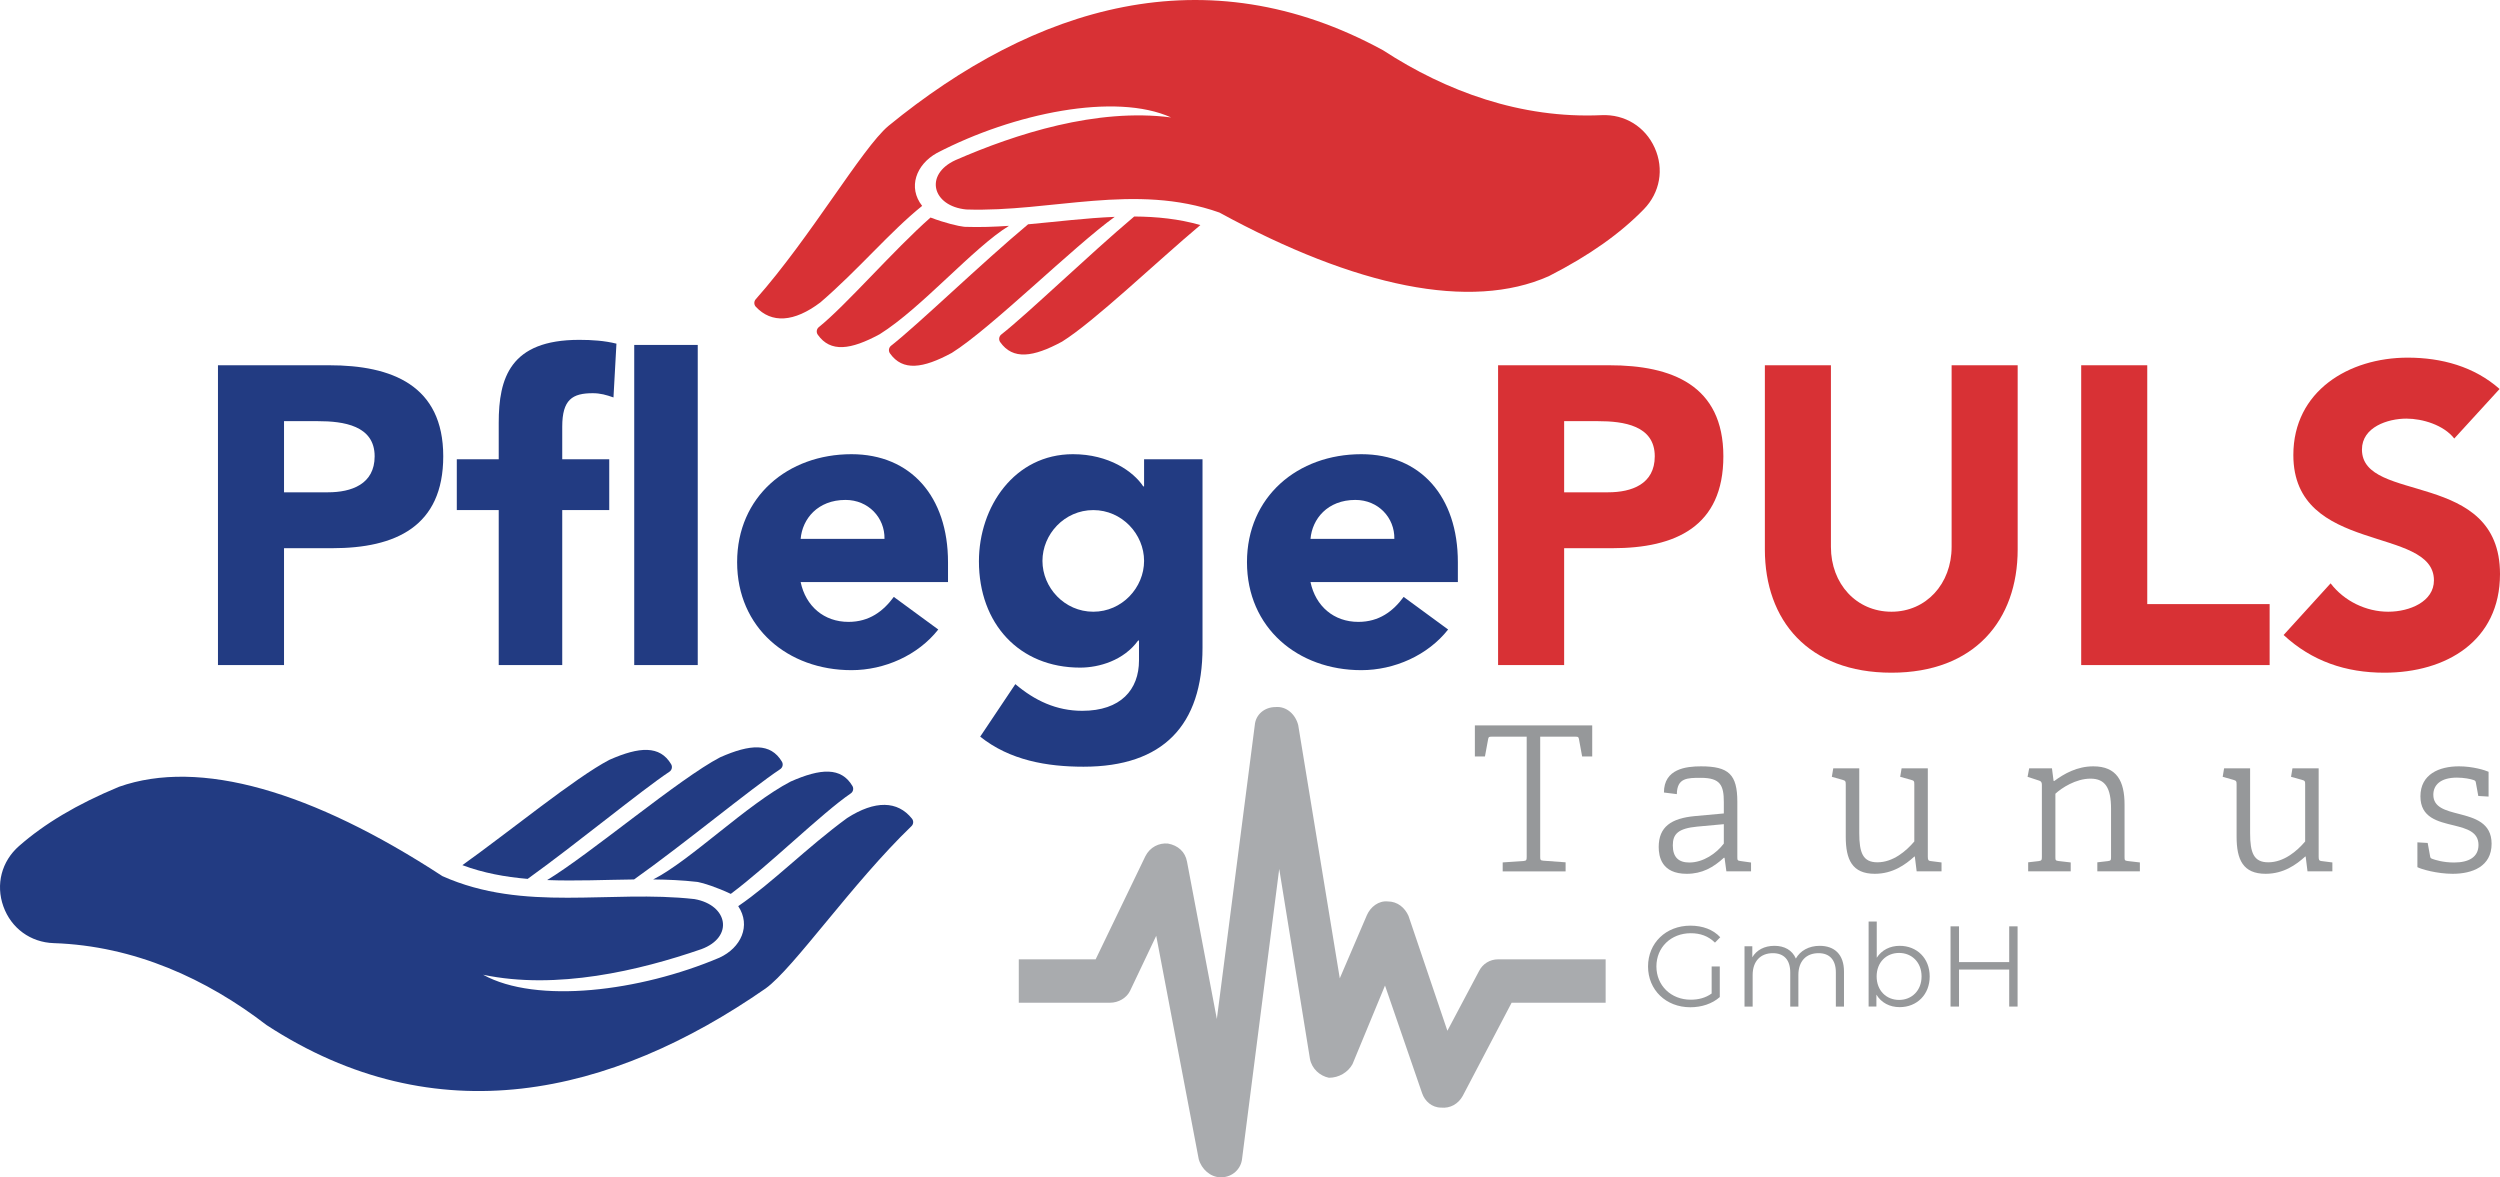
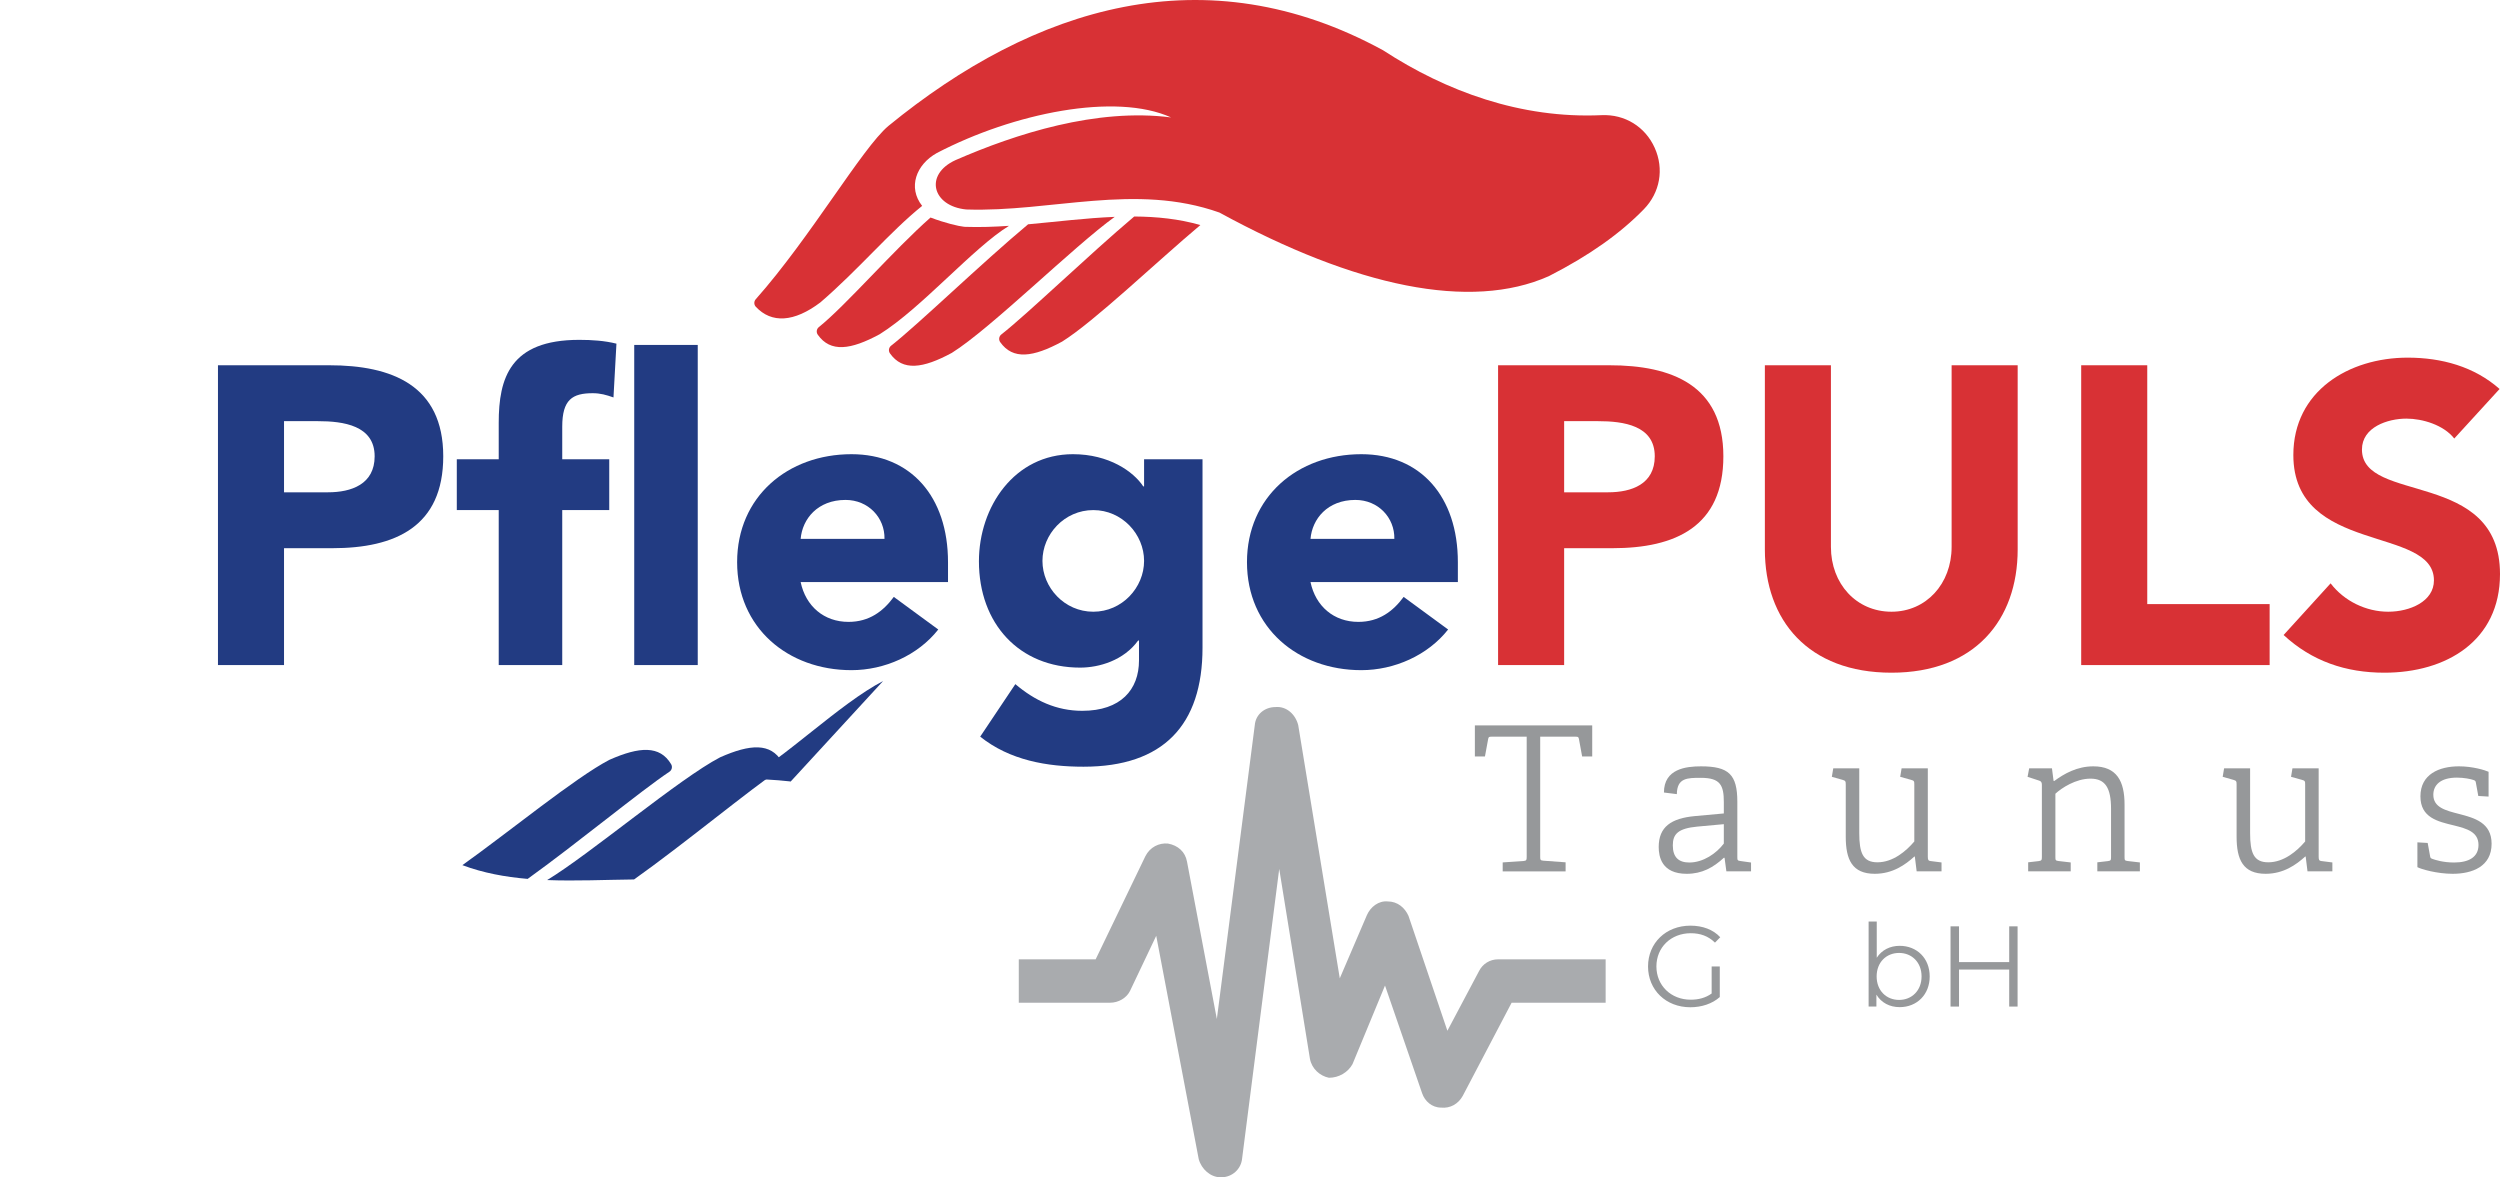
<svg xmlns="http://www.w3.org/2000/svg" xml:space="preserve" width="130.568mm" height="61.486mm" version="1.1" style="shape-rendering:geometricPrecision; text-rendering:geometricPrecision; image-rendering:optimizeQuality; fill-rule:evenodd; clip-rule:evenodd" viewBox="0 0 13207.79 6219.68">
  <defs>
    <style type="text/css">
   
    .fil0 {fill:#223B82}
    .fil1 {fill:#D83135}
    .fil2 {fill:#223B82;fill-rule:nonzero}
    .fil3 {fill:#96989A;fill-rule:nonzero}
    .fil5 {fill:#A9ABAE;fill-rule:nonzero}
    .fil4 {fill:#D83135;fill-rule:nonzero}
   
  </style>
  </defs>
  <g id="Layer_x0020_1">
    <g id="_2020972139056">
-       <path class="fil0" d="M4476.02 4321.46c147.18,-94.25 266.15,-91.46 341.95,3.53 9.57,12 8.41,29.14 -2.65,39.73 -312.91,301.05 -622.92,751.69 -770.38,857.42 -818.43,568.22 -1740.81,778.23 -2637.27,193.05 -315.32,-242.78 -697.04,-418.3 -1123.71,-432.47 -122.59,-4.05 -224.85,-78.63 -266.13,-194.12 -41.31,-115.48 -9.59,-237.94 82.6,-318.85 133.56,-117.16 303.64,-219.77 528.4,-313.09 426.29,-150.57 1020.36,22.77 1708.38,471.98 432.19,193.05 885.34,71.06 1332.09,121.39 177.61,31.46 208.56,201.41 35.74,264.62 -327.17,112.97 -764.25,216.8 -1152.76,135.05 282.28,155.68 826.7,88.9 1248.63,-90.11 113.77,-52.2 168,-168.84 99.22,-272.33 179.99,-122.59 361.5,-309.04 575.88,-465.8z" />
-       <path class="fil0" d="M4177.15 4128.97c159.13,-70.41 266.8,-76.86 326.19,23.29 8,13.47 4.14,30.76 -8.78,39.55 -151.45,103.03 -427.36,376.05 -633.75,530.71 -72.64,-34.67 -145.88,-57.76 -172.18,-62.45l-4.23 -0.74 -4.33 -0.47c-74.96,-8.51 -151.63,-11.86 -229.15,-12.7 196.34,-99.45 495.39,-397.33 726.22,-517.19z" />
+       <path class="fil0" d="M4177.15 4128.97l-4.23 -0.74 -4.33 -0.47c-74.96,-8.51 -151.63,-11.86 -229.15,-12.7 196.34,-99.45 495.39,-397.33 726.22,-517.19z" />
      <g>
        <path class="fil0" d="M3804.81 4000.8c159.03,-70.36 266.66,-76.87 326.1,23.14 8.08,13.57 4.09,30.99 -9.06,39.73 -153.08,101.63 -512.03,398.31 -772.05,582.58 -152.76,1.76 -307.74,9.05 -459.33,3.25 228.04,-138.12 698.99,-536.94 914.34,-648.71z" />
        <path class="fil0" d="M3219.54 4014.23c159.03,-70.35 266.7,-76.86 326.1,23.14 8.08,13.58 4.09,31.04 -9.02,39.78 -148.57,98.66 -491.22,381.03 -748.99,566.13 -118.83,-10.14 -234.68,-31.24 -344.87,-72.6 245.79,-175.29 598.71,-463.98 776.79,-556.46z" />
      </g>
    </g>
    <path class="fil1" d="M4334.36 1597.45c-139.33,105.5 -258.16,112.07 -341.19,23.39 -10.47,-11.2 -10.71,-28.38 -0.52,-39.87 288.27,-324.68 561.87,-798.35 700.56,-915.37 771.19,-630.84 1674.19,-912.77 2613.91,-399.91 333.44,217.23 727.79,362.15 1154.25,342.72 122.54,-5.57 230.33,60.74 280.6,172.57 50.27,111.88 28.26,236.49 -57.28,324.41 -123.93,127.3 -285.42,242.98 -502.13,353.63 -413.07,183.69 -1018.98,57.58 -1740.21,-336.11 -446.05,-158.44 -888.2,-1.13 -1337.51,-16.22 -179.54,-17.39 -223.77,-184.38 -56.45,-260.93 317.27,-138.36 744.82,-276.27 1138.6,-225.35 -293.69,-132.97 -831.17,-23.59 -1237.66,188.04 -109.36,60.98 -154.24,181.54 -77.54,279.29 -169.78,136.42 -336.07,336.57 -537.42,509.7z" />
    <path class="fil1" d="M4647.41 1765.79c-153.08,82.71 -259.92,97.66 -327.03,2.45 -8.99,-12.77 -6.55,-30.3 5.65,-40.12 142.9,-114.58 396.46,-408.51 590.04,-578.93 75.14,28.85 149.97,46.16 176.52,48.73l4.32 0.4 4.35 0.17c75.39,2.53 152.1,-0.12 229.44,-5.38 -187.92,114.59 -462.61,435.08 -683.29,572.68z" />
    <path class="fil1" d="M5028.68 1864.27c-153,82.71 -259.79,97.61 -326.91,2.63 -9.08,-12.9 -6.52,-30.62 5.91,-40.37 144.56,-113.36 479.11,-437.32 723.83,-641.5 152.14,-13.74 306.07,-33.2 457.65,-39.34 -216.52,155.64 -654.64,590.23 -860.48,718.59z" />
    <path class="fil1" d="M5611.08 1804.84c-153,82.7 -259.83,97.61 -326.95,2.59 -9.08,-12.86 -6.47,-30.59 5.91,-40.33 140.34,-110.04 459.71,-418.54 702.14,-623.3 119.21,0.76 236.41,12.62 349.51,45.19 -231.23,194.09 -560.34,509.7 -730.6,615.85z" />
    <path class="fil2" d="M1151.53 3513.66l349 0 0 -617.47 255.05 0c333.34,0 586.14,-114.09 586.14,-485.47 0,-375.86 -272.93,-481 -601.8,-481l-588.39 0 0 1583.94zm349 -1288.63l178.98 0c134.23,0 299.79,22.38 299.79,185.69 0,147.65 -123.05,190.15 -246.09,190.15l-232.67 0 0 -375.85z" />
    <path id="_1" class="fil2" d="M3350.7 3513.66l335.59 0 0 -1691.33 -335.59 0 0 1691.33zm-715.91 0l335.59 0 0 -818.82 248.33 0 0 -268.46 -248.33 0 0 -172.27c0,-143.18 53.68,-176.74 161.07,-176.74 40.27,0 71.6,8.95 109.62,22.38l15.66 -284.13c-62.64,-15.66 -129.75,-20.13 -196.87,-20.13 -364.66,0 -425.07,201.34 -425.07,438.49l0 192.4 -221.48 0 0 268.46 221.48 0 0 818.82z" />
    <path id="_2" class="fil2" d="M4722.12 3153.48c-55.94,76.06 -129.76,131.99 -239.39,131.99 -129.75,0 -225.95,-82.78 -252.8,-210.29l778.54 0 0 -105.15c0,-346.76 -196.87,-570.48 -510.08,-570.48 -335.58,0 -604.05,223.72 -604.05,570.48 0,346.77 268.47,570.49 604.05,570.49 174.51,0 351.25,-78.31 458.63,-214.78l-234.91 -172.26zm-492.19 -306.5c8.94,-105.14 89.48,-205.82 237.14,-205.82 120.81,0 208.06,93.96 205.82,205.82l-442.96 0z" />
    <path id="_3" class="fil2" d="M6353.05 2426.38l-308.74 0 0 143.18 -4.47 0c-51.46,-78.3 -181.21,-170.02 -371.38,-170.02 -308.74,0 -496.66,277.41 -496.66,566.01 0,328.87 212.53,561.54 534.69,561.54 100.67,0 230.42,-38.03 306.49,-143.18l4.47 0 0 105.14c0,154.36 -96.2,266.23 -299.79,266.23 -136.46,0 -250.56,-53.69 -353.47,-140.95l-185.69 277.42c156.61,125.28 353.48,158.84 545.88,158.84 420.6,0 628.66,-219.25 628.66,-628.66l0 -995.55zm-845.67 536.93c0,-140.94 116.34,-268.47 268.47,-268.47 152.13,0 268.46,127.53 268.46,268.47 0,140.94 -116.33,268.46 -268.46,268.46 -152.13,0 -268.47,-127.52 -268.47,-268.46z" />
    <path id="_4" class="fil2" d="M7415.73 3153.48c-55.94,76.06 -129.76,131.99 -239.39,131.99 -129.75,0 -225.95,-82.78 -252.8,-210.29l778.54 0 0 -105.15c0,-346.76 -196.87,-570.48 -510.08,-570.48 -335.58,0 -604.05,223.72 -604.05,570.48 0,346.77 268.47,570.49 604.05,570.49 174.51,0 351.25,-78.31 458.63,-214.78l-234.91 -172.26zm-492.19 -306.5c8.94,-105.14 89.48,-205.82 237.14,-205.82 120.81,0 208.06,93.96 205.82,205.82l-442.96 0z" />
    <path class="fil3" d="M7938.9 4556.23l0 47.4 332.36 0 0 -47.94 -117.18 -8.52c-15.98,-1.07 -17.04,-5.33 -17.04,-20.24l0 -634.89 187.48 0c11.71,0 14.91,1.06 17.04,11.71l17.04 92.68 53.26 0 0 -164.05 -619.97 0 0 164.05 53.26 0 17.04 -92.68c2.12,-10.65 5.32,-11.71 17.04,-11.71l186.41 0 0 635.43c0,15.97 -2.12,20.23 -17.03,21.3l-109.72 7.46z" />
    <path id="_1_0" class="fil3" d="M9111.07 4532.25l9.59 71.19 130.31 0 0 -46.69 -55.39 -7.81c-15.97,-2.12 -17.04,-4.26 -17.04,-21.3l0 -291.7c0,-144.7 -45.8,-187.31 -191.74,-187.31 -78.83,0 -196,12.79 -196,138.3l68.17 8.53c1.07,-86.1 55.39,-86.1 126.77,-86.1 103.33,0 121.44,39.23 121.44,128.71l0 59.48 -152.33 13.85c-125.7,11.71 -191.74,56.64 -191.74,163.34 0,50.06 14.91,141.68 148.06,141.68 80.78,0 140.26,-33.03 196.72,-85.22l3.2 1.06zm-143.45 -165.29l139.55 -12.78 0 102.44c-39.42,52.2 -108.65,100.12 -182.16,100.12 -55.39,0 -87.35,-26.62 -87.35,-90.55 0,-59.82 27.7,-89.66 129.97,-99.24z" />
    <path id="_2_1" class="fil3" d="M10116.34 4525.87l9.59 77.58 131.37 0 0 -47.05 -58.58 -7.46c-10.66,-1.06 -13.85,-6.39 -13.85,-22.37l0 -467.29 -138.48 0 -7.46 44.74 57.52 15.98c15.98,4.26 17.04,7.46 17.04,24.32l0 301.28c-43.68,51.49 -112.92,110.08 -194.94,110.08 -76.7,0 -95.88,-50.06 -95.88,-154.46l0 -341.95 -137.41 0 -7.47 44.74 56.47 15.98c15.97,4.26 17.04,8.52 17.04,25.56l0 274.83c0,121.44 34.08,196.01 153.39,196.01 94.63,0 161.56,-47.94 209.5,-91.62l2.13 1.07z" />
    <path id="_3_2" class="fil3" d="M11080.42 4555.69l0 47.76 224.77 0 0 -47.05 -63.92 -7.46c-15.97,-2.12 -17.04,-4.26 -17.04,-21.3l0 -276.78c0,-123.39 -40.47,-202.22 -165.11,-202.22 -85.22,0 -153.39,38.35 -206.66,77.76l-3.2 -1.06 -8.52 -66.05 -120.38 0 -8.52 44.74 61.79 20.24c10.65,3.2 13.85,10.65 13.85,22.37l0 381.36c0,15.98 -2.13,19.18 -17.04,21.3l-55.39 6.39 0 47.76 224.77 0 0 -47.05 -63.92 -7.46c-15.98,-2.12 -17.04,-4.26 -17.04,-21.3l0 -334.31c31.96,-29.82 107.59,-79.71 185.36,-79.71 78.82,0 108.65,49.89 108.65,159.6l0 255.85c0,15.97 -2.13,18.11 -17.04,20.23l-55.39 6.39z" />
    <path id="_4_3" class="fil3" d="M12181.22 4525.87l9.59 77.58 131.37 0 0 -47.05 -58.58 -7.46c-10.66,-1.06 -13.85,-6.39 -13.85,-22.37l0 -467.29 -138.48 0 -7.46 44.74 57.52 15.98c15.98,4.26 17.04,7.46 17.04,24.32l0 301.28c-43.68,51.49 -112.92,110.08 -194.94,110.08 -76.7,0 -95.88,-50.06 -95.88,-154.46l0 -341.95 -137.41 0 -7.47 44.74 56.47 15.98c15.97,4.26 17.04,8.52 17.04,25.56l0 274.83c0,121.44 34.08,196.01 153.39,196.01 94.63,0 161.56,-47.94 209.5,-91.62l2.13 1.07z" />
    <path id="_5" class="fil3" d="M13080.32 4134.92l12.79 70.3 54.33 3.2 0 -131.03c-19.18,-8.52 -83.09,-28.76 -156.59,-28.76 -104.4,0 -203.47,41.55 -203.47,158.72 0,112.91 92.68,133.15 176.83,153.39 68.17,17.04 129.96,34.09 129.96,103.33 0,63.91 -51.12,92.67 -128.89,92.67 -58.59,0 -100.13,-13.84 -115.05,-19.17 -9.59,-3.2 -10.65,-7.46 -11.71,-13.85l-12.79 -70.3 -54.33 -3.2 0 131.03c19.18,10.65 103.33,35.15 186.42,35.15 103.33,0 205.59,-38.35 205.59,-158.72 0,-111.85 -90.55,-136.35 -172.56,-157.65 -70.31,-18.12 -135.29,-34.09 -135.29,-101.21 0,-50.06 36.21,-90.55 124.62,-90.55 38.36,0 73.51,7.46 88.42,12.79 9.59,3.2 10.65,7.46 11.71,13.85z" />
    <path class="fil4" d="M7914.54 3513.66l349 0 0 -617.47 255.05 0c333.34,0 586.14,-114.09 586.14,-485.47 0,-375.86 -272.93,-481 -601.8,-481l-588.39 0 0 1583.94zm349 -1288.63l178.98 0c134.23,0 299.79,22.38 299.79,185.69 0,147.65 -123.05,190.15 -246.09,190.15l-232.67 0 0 -375.85z" />
    <path id="_1_4" class="fil4" d="M10659.6 1929.72l-349 0 0 959.76c0,194.64 -134.23,342.28 -317.69,342.28 -185.68,0 -319.92,-147.65 -319.92,-342.28l0 -959.76 -349 0 0 973.18c0,373.62 228.19,651.03 668.92,651.03 438.49,0 666.69,-277.41 666.69,-651.03l0 -973.18z" />
    <polygon id="_2_5" class="fil4" points="10995.19,3513.66 11990.74,3513.66 11990.74,3191.51 11344.19,3191.51 11344.19,1929.72 10995.19,1929.72 " />
    <path id="_3_6" class="fil4" d="M13205.55 2055.01c-134.23,-118.58 -306.49,-165.55 -485.47,-165.55 -310.98,0 -604.05,176.74 -604.05,514.55 0,527.99 742.75,371.38 742.75,662.21 0,111.87 -127.52,165.55 -241.62,165.55 -116.33,0 -232.67,-55.93 -304.26,-149.88l-248.33 272.93c149.89,138.72 328.87,199.12 532.46,199.12 326.63,0 610.75,-167.79 610.75,-521.27 0,-554.82 -729.33,-369.14 -729.33,-657.74 0,-118.58 136.47,-163.32 234.91,-163.32 85.02,0 196.88,33.56 252.81,105.15l239.38 -261.75z" />
    <path class="fil5" d="M8482.8 5068.26l0 229.24 -496.73 0 -258.08 491.91c-23.66,43.15 -66.81,67.23 -114.55,62.23 -47.74,0 -85.91,-33.39 -100.4,-76.33l-195.88 -568.5 -171.81 415.39c-23.98,43.14 -71.74,71.8 -124.38,71.8 -47.75,-9.57 -90.84,-47.73 -100.41,-100.4l-162.29 -1003.14 -195.88 1528.81c-4.91,57.3 -52.66,100.4 -109.96,100.4 0,0 0,0 -4.58,0 -52.67,0 -100.41,-43.1 -114.84,-95.76l-224.53 -1179.97 -138.56 291.53c-19.09,38.17 -61.89,62.03 -104.98,62.03l-482.58 0 0 -229.24 406.12 0 262.7 -544.81c24.06,-47.73 71.79,-71.46 119.53,-66.81 52.37,9.57 90.82,43.14 100.4,95.46l157.65 831.5 200.45 -1552.69c4.94,-57.3 52.66,-95.47 109.98,-95.47 57.25,-4.93 104.99,38.18 119.49,95.47l219.57 1337.71 143.46 -334.4c19.12,-43.14 61.9,-76.58 109.96,-71.78 52.37,0 90.48,33.57 109.63,76.37l205.43 606.84 167.16 -315.2c19.09,-38.36 57.62,-62.17 100.4,-62.17l568.51 0z" />
    <path class="fil3" d="M9042.84 5248.78c-32.69,23.62 -70.23,32.7 -110.81,32.7 -104.14,0 -181.04,-75.09 -181.04,-175.6 0,-101.12 76.9,-175.59 181.65,-175.59 49.65,0 92.03,14.53 127.76,49.65l27.85 -28.46c-37.54,-40.57 -93.25,-61.16 -157.42,-61.16 -129.58,0 -224.03,91.43 -224.03,215.55 0,124.13 94.45,215.55 223.42,215.55 58.73,0 115.64,-18.17 155.61,-53.89l0 -161.67 -42.99 0 0 142.89z" />
-     <path id="_1_7" class="fil3" d="M9613.68 4996.9c-57.52,0 -102.94,26.04 -125.94,67.21 -19.38,-44.81 -60.55,-67.21 -113.22,-67.21 -53.29,0 -94.46,22.4 -116.87,60.54l0 -58.12 -41.17 0 0 318.49 42.99 0 0 -167.12c0,-72.65 41.78,-115.04 106.57,-115.04 58.12,0 92.03,34.5 92.03,101.72l0 180.43 42.99 0 0 -167.12c0,-72.65 41.17,-115.04 106.56,-115.04 57.53,0 91.44,34.5 91.44,101.72l0 180.43 42.99 0 0 -184.67c0,-91.44 -50.86,-136.24 -128.37,-136.24z" />
    <path id="_2_8" class="fil3" d="M10036.18 4996.9c-50.86,0 -94.46,21.8 -121.09,62.97l0 -191.34 -42.99 0 0 449.28 41.17 0 0 -62.97c26.04,42.99 70.24,65.99 122.92,65.99 90.83,0 158.64,-65.99 158.64,-162.27 0,-96.28 -67.82,-161.67 -158.64,-161.67zm-3.02 285.79c-67.82,0 -118.68,-49.65 -118.68,-124.12 0,-74.48 50.86,-124.13 118.68,-124.13 67.21,0 118.68,49.65 118.68,124.13 0,74.47 -51.47,124.12 -118.68,124.12z" />
    <polygon id="_3_9" class="fil3" points="10614.9,4893.97 10614.9,5082.88 10349.7,5082.88 10349.7,4893.97 10304.9,4893.97 10304.9,5317.81 10349.7,5317.81 10349.7,5122.24 10614.9,5122.24 10614.9,5317.81 10659.11,5317.81 10659.11,4893.97 " />
  </g>
</svg>